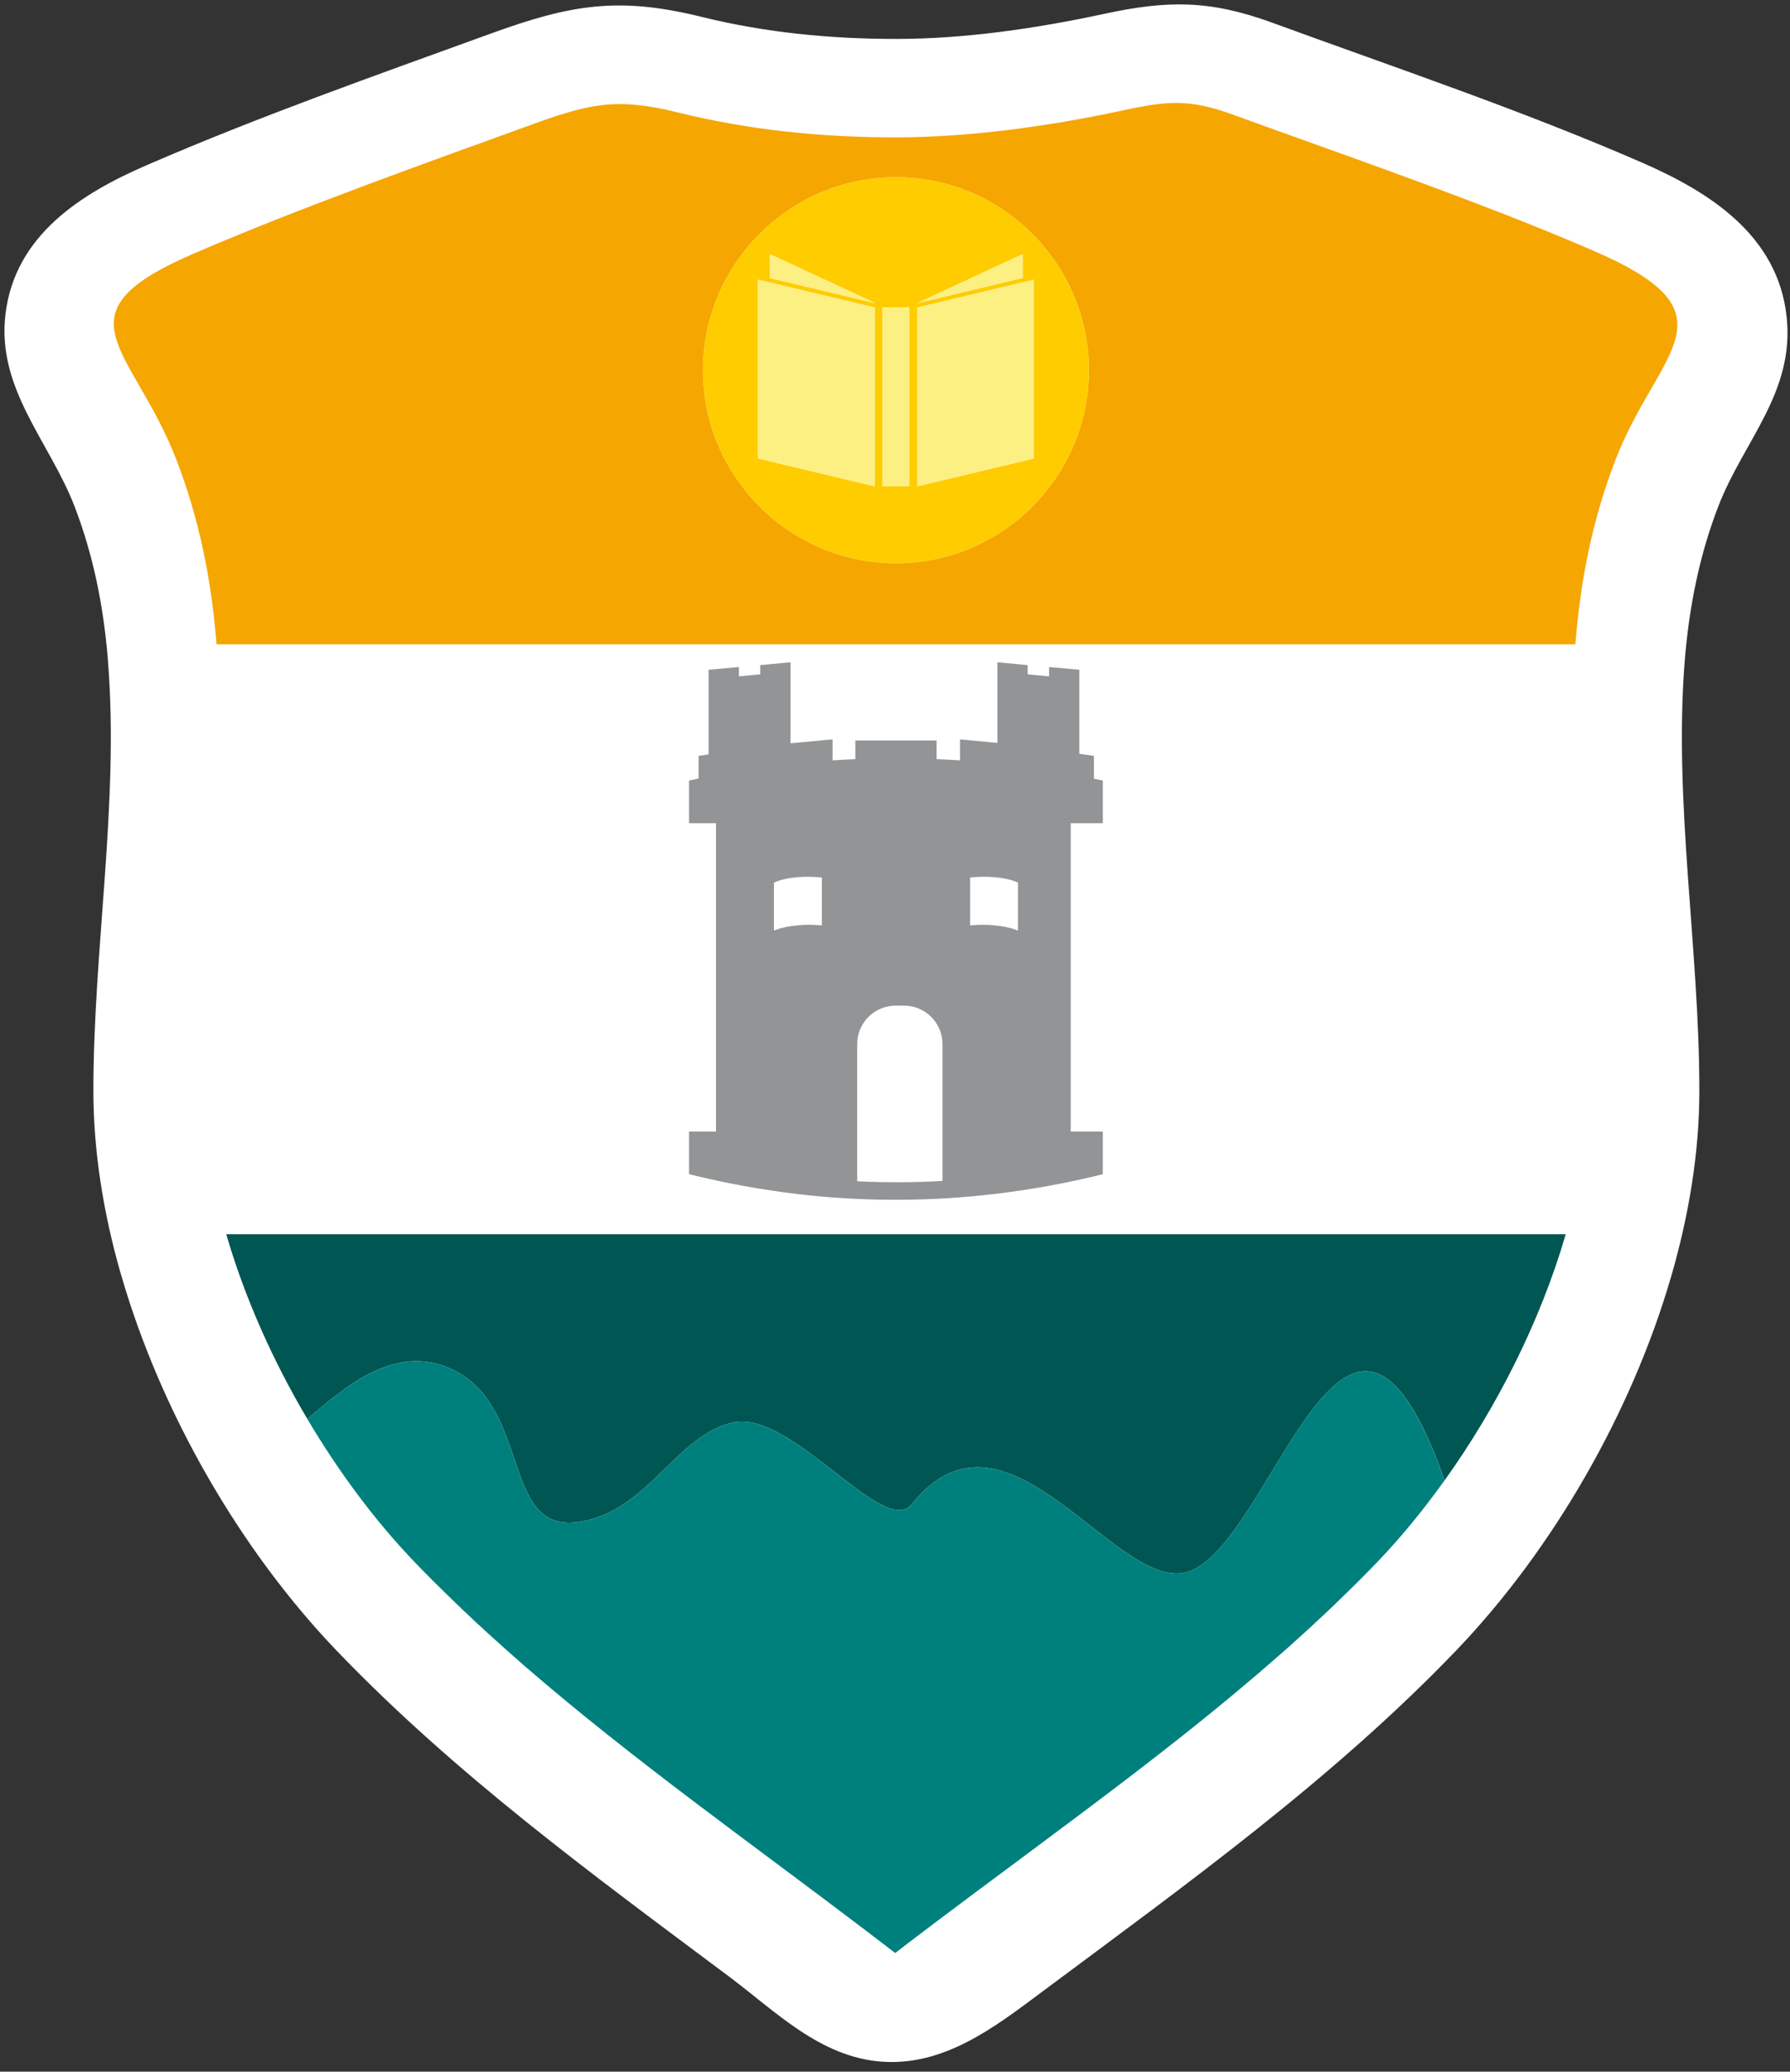
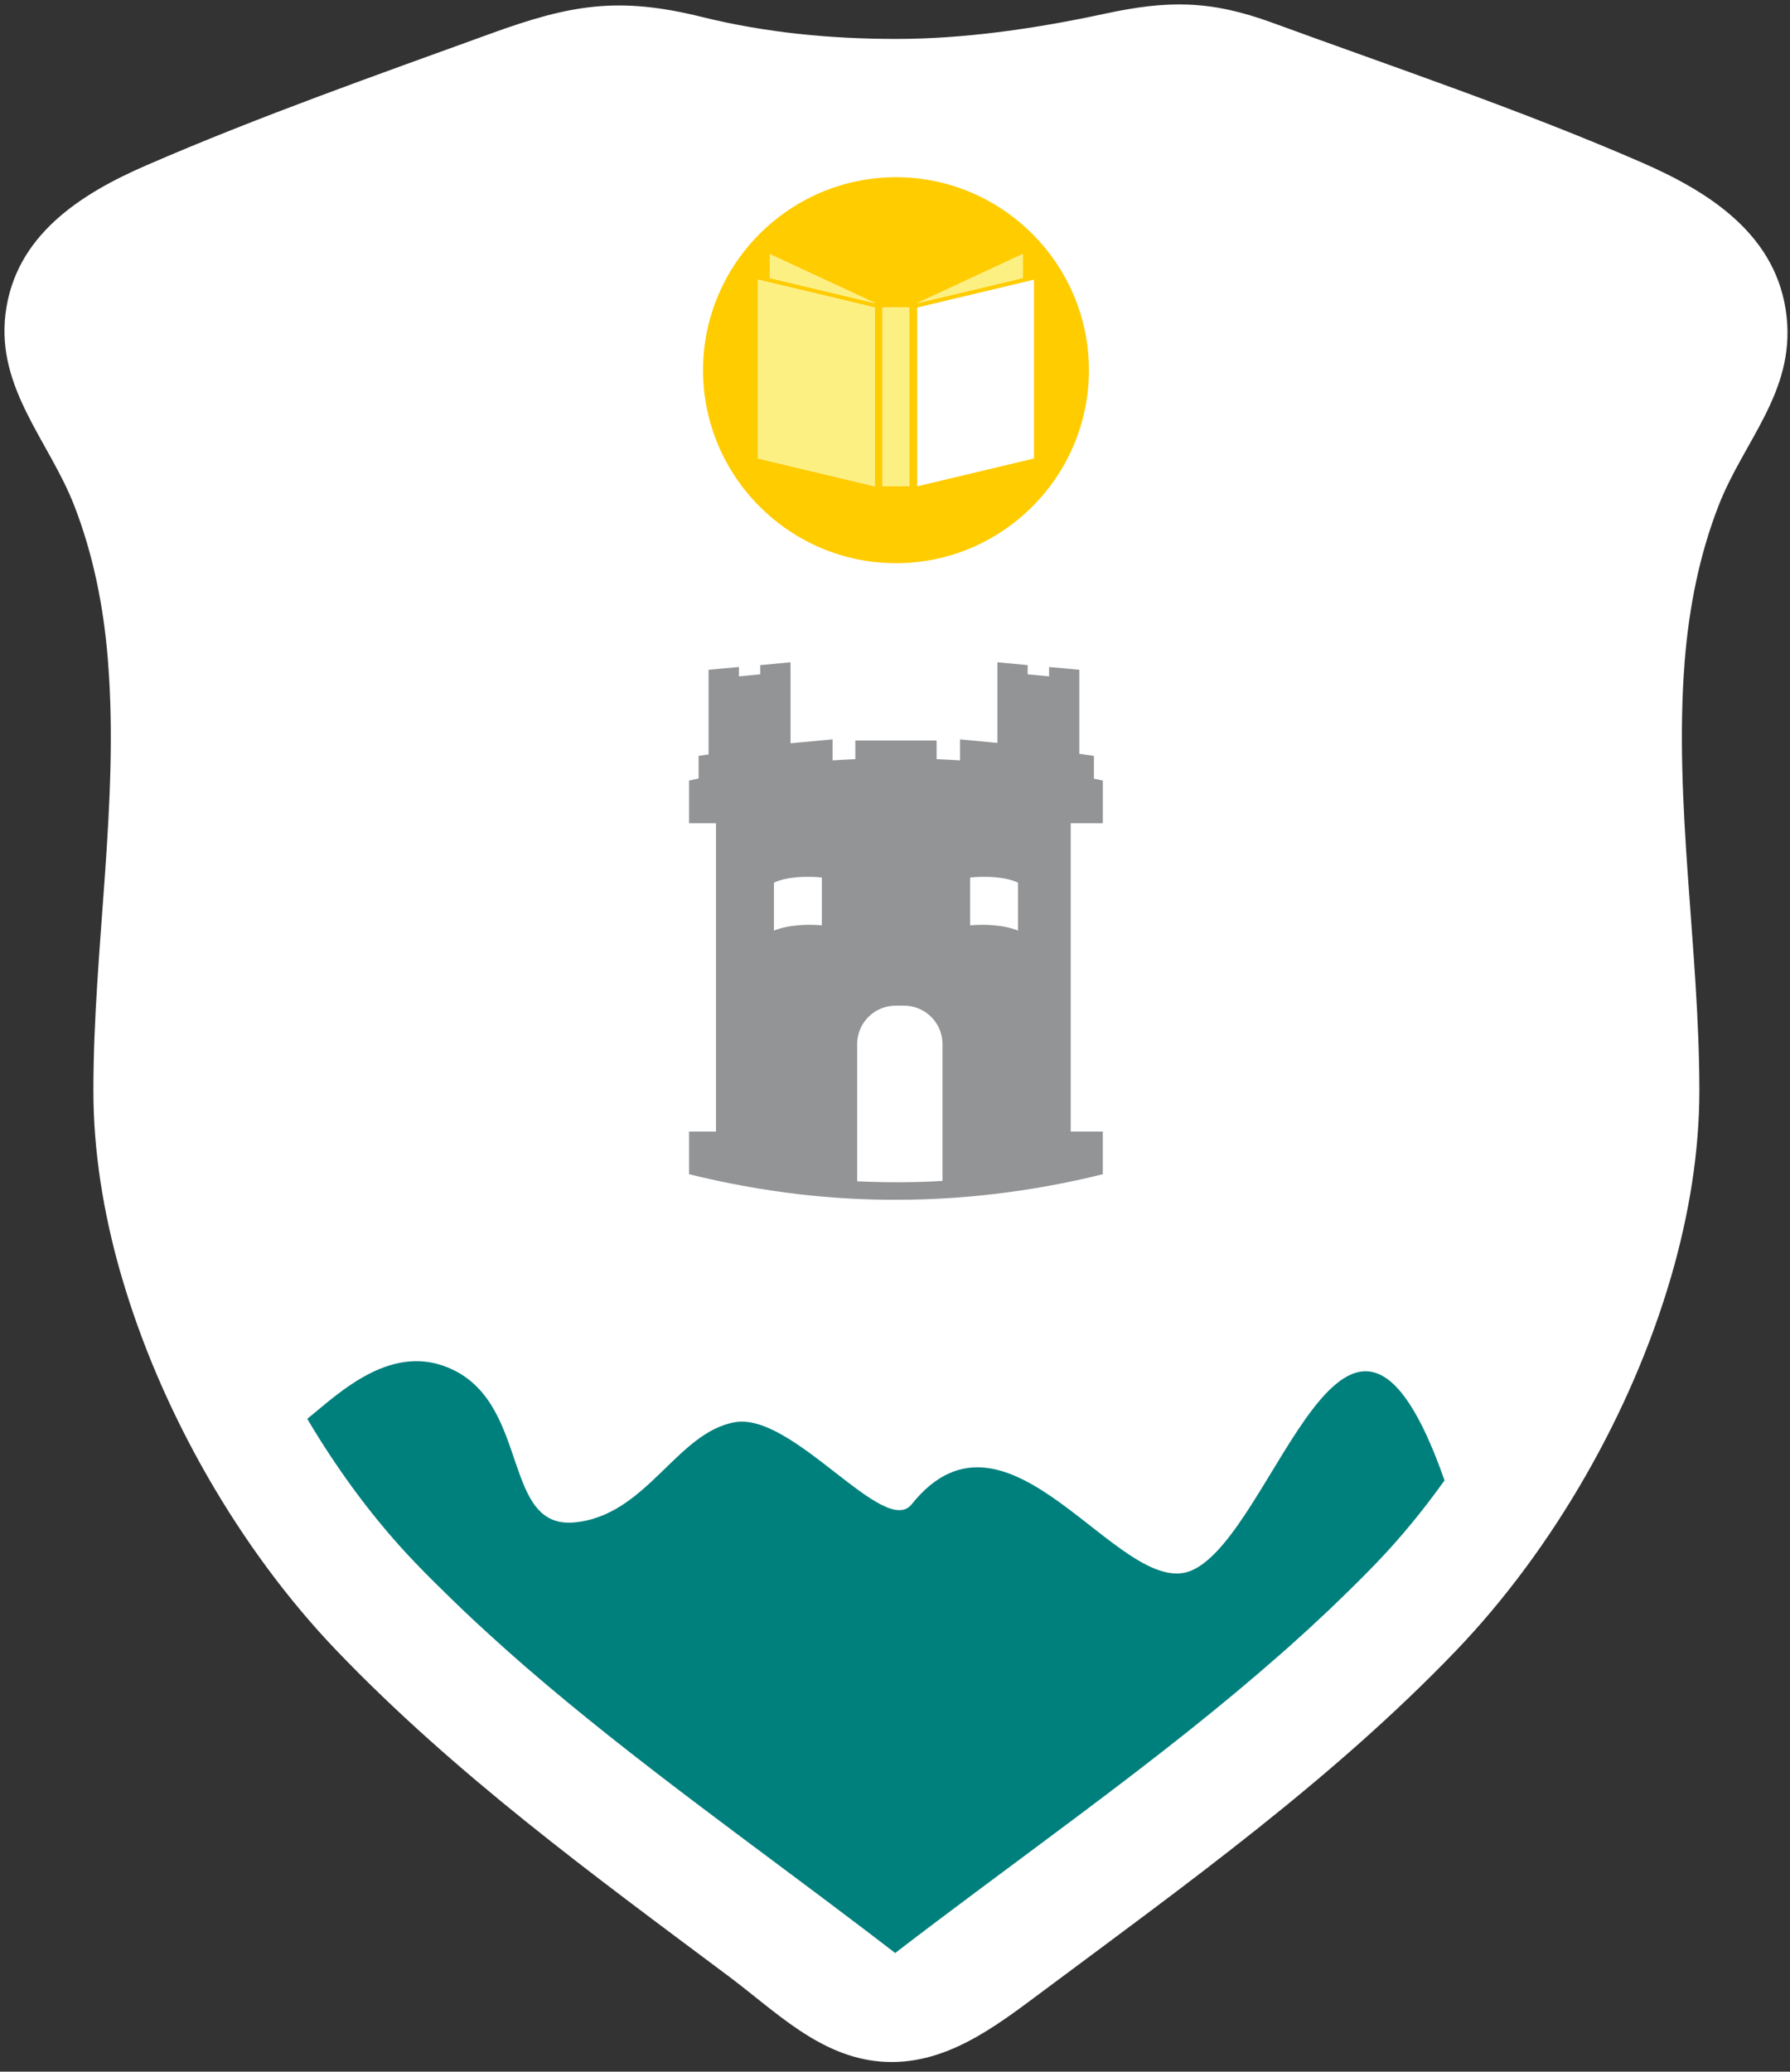
<svg xmlns="http://www.w3.org/2000/svg" width="121px" height="140px" viewBox="0 0 121 140" version="1.1">
  <rect x="0" y="0" width="121" height="140" fill="#333333" stroke="none" />
  <title>Group</title>
  <desc>Created with Sketch.</desc>
  <g id="Page-1" stroke="none" stroke-width="1" fill="none" fill-rule="evenodd">
    <g id="Group" transform="translate(-1, -1)">
      <path d="M123.062,22.263 C122.365,15.807 116.72,12.633 112.533,10.806 C106.269,8.076 99.729,5.732 93.405,3.466 C91.408,2.75 89.413,2.034 87.424,1.306 C84.946,0.403 82.876,-1.42108547e-14 80.706,-1.42108547e-14 C79.144,-1.42108547e-14 77.494,0.206 75.354,0.668 C70.228,1.773 65.598,2.333 61.591,2.333 C56.906,2.333 52.715,1.86 48.777,0.889 C46.597,0.347 44.661,0.083 42.86,0.083 C39.768,0.083 37.091,0.83 33.771,2.034 L30.733,3.134 C24.006,5.568 17.049,8.084 10.392,10.973 C5.985,12.883 0.832,15.869 0.08,22.062 C-0.39,25.929 1.285,28.934 2.905,31.84 C3.597,33.079 4.311,34.362 4.817,35.668 C5.967,38.651 6.676,41.884 6.984,45.542 L7.008,45.873 C7.438,51.35 7.015,57.102 6.604,62.679 C6.313,66.628 6.013,70.711 6.013,74.703 C6.013,78.703 6.635,82.93 7.865,87.273 L7.972,87.636 C10.715,97.056 16.12,106.459 22.805,113.435 C30.411,121.364 39.226,127.941 47.757,134.308 L49.518,135.623 C50.09,136.052 50.655,136.505 51.224,136.958 C53.912,139.104 56.691,141.324 60.476,141.616 C60.746,141.637 61.011,141.645 61.275,141.645 C65.519,141.645 68.792,139.204 71.957,136.84 L74.97,134.598 C83.693,128.12 92.713,121.42 100.376,113.434 C107.061,106.458 112.475,97.038 115.228,87.583 C116.519,83.112 117.174,78.778 117.174,74.701 C117.174,70.708 116.871,66.624 116.578,62.663 C116.169,57.097 115.743,51.341 116.177,45.777 C116.486,41.99 117.203,38.685 118.369,35.673 C118.882,34.346 119.595,33.076 120.283,31.847 C121.858,29.045 123.486,26.144 123.062,22.263 M113.582,45.655 C113.138,51.338 113.568,57.195 113.99,62.905 C114.277,66.796 114.574,70.82 114.574,74.703 C114.574,78.54 113.946,82.655 112.709,86.933 C110.087,95.947 104.906,104.95 98.501,111.634 C90.99,119.462 82.059,126.097 73.42,132.513 L70.402,134.757 C67.578,136.866 64.657,139.046 61.271,139.046 C61.074,139.046 60.875,139.039 60.675,139.025 C57.69,138.795 55.227,136.828 52.848,134.927 C52.259,134.455 51.672,133.988 51.077,133.542 L49.313,132.226 C40.483,125.636 32.143,119.413 24.682,111.634 C18.278,104.953 13.099,95.941 10.469,86.906 L10.364,86.552 C9.202,82.449 8.613,78.464 8.613,74.702 C8.613,70.793 8.911,66.765 9.199,62.859 C9.616,57.197 10.048,51.343 9.602,45.677 L9.577,45.338 C9.247,41.416 8.483,37.946 7.243,34.731 C6.676,33.259 5.915,31.895 5.179,30.572 C3.631,27.798 2.295,25.401 2.661,22.373 C3.255,17.491 7.657,14.99 11.428,13.357 C18.002,10.504 24.91,8.005 31.619,5.578 L34.657,4.477 C37.732,3.362 40.177,2.67 42.85,2.67 C44.435,2.67 46.12,2.906 48.152,3.412 C52.298,4.434 56.693,4.931 61.591,4.931 C65.779,4.931 70.596,4.352 75.903,3.209 C77.855,2.787 79.338,2.599 80.706,2.599 C82.559,2.599 84.354,2.953 86.531,3.748 C88.524,4.477 90.525,5.194 92.529,5.912 C98.813,8.165 105.311,10.494 111.494,13.189 C115.39,14.888 119.932,17.487 120.478,22.543 C120.81,25.598 119.516,27.905 118.01,30.589 C117.277,31.895 116.519,33.246 115.944,34.737 C114.685,37.991 113.913,41.561 113.582,45.655" id="Shape" fill-rule="nonzero" />
      <path d="M114.882,45.673 L114.877,45.756 C114.134,55.254 115.873,65.123 115.873,74.703 C115.873,78.932 115.152,83.161 113.979,87.224 L113.956,87.296 C111.3,96.425 106.005,105.683 99.437,112.534 C91.069,121.257 81.135,128.376 71.471,135.581 C68.253,137.98 64.835,140.642 60.574,140.32 C56.425,140.001 53.447,136.944 50.3,134.585 C41.027,127.652 31.788,120.921 23.743,112.534 C17.179,105.682 11.884,96.417 9.222,87.272 L9.114,86.906 C7.993,82.95 7.313,78.818 7.313,74.702 C7.313,65.122 9.05,55.253 8.306,45.77 L8.282,45.447 C7.986,41.926 7.307,38.506 6.031,35.199 C4.343,30.834 0.759,27.271 1.371,22.217 C2.016,16.914 6.437,14.103 10.909,12.165 C18.517,8.863 26.419,6.087 34.216,3.255 C39.559,1.317 42.813,0.743 48.465,2.15 C52.771,3.212 57.159,3.631 61.592,3.631 C66.241,3.631 71.09,2.916 75.63,1.938 C79.922,1.011 82.788,0.998 86.979,2.526 C95.345,5.587 103.849,8.438 112.016,11.997 C116.61,14.001 121.18,16.926 121.772,22.402 C122.329,27.515 118.848,30.822 117.158,35.207 C115.853,38.577 115.175,42.08 114.882,45.673" id="Shape" fill="#FFFFFF" />
      <path d="M31.528,109.063 C30.691,108.25 29.858,107.425 29.042,106.576 C29.85,107.42 30.684,108.245 31.528,109.063" id="Shape" fill="#4B8679" fill-rule="nonzero" />
-       <path d="M94.089,106.576 C93.201,107.5 92.284,108.404 91.355,109.301 C92.285,108.404 93.202,107.5 94.089,106.576" id="Shape" fill="#4B8679" fill-rule="nonzero" />
-       <path d="M107.498,44.466 C107.827,40.309 108.622,36.168 110.208,32.063 C113.071,24.666 118.605,22.261 108.86,18.009 C101.269,14.698 91.527,11.367 84.375,8.759 C81.471,7.699 79.98,7.799 77.005,8.439 C71.839,9.555 66.433,10.283 61.568,10.283 C56.554,10.283 51.661,9.798 46.821,8.599 C42.57,7.543 40.732,8.043 36.758,9.486 C29.77,12.018 20.965,15.158 13.997,18.18 C4.583,22.261 9.982,24.458 12.922,32.063 C14.474,36.08 15.268,40.129 15.608,44.198 L15.637,44.541 L107.492,44.541 L107.498,44.466 Z M61.569,39.06 C54.381,39.06 48.522,33.206 48.522,26.02 C48.522,18.836 54.381,12.976 61.569,12.976 C68.75,12.976 74.608,18.836 74.608,26.02 C74.608,33.206 68.749,39.06 61.569,39.06 Z" id="Shape" fill="#F5A600" fill-rule="nonzero" />
-       <path d="M21.77,96.882 C23.866,95.203 27.544,91.521 31.707,93.608 C36.802,96.152 34.977,104.341 39.841,103.88 C44.71,103.419 46.733,97.806 50.671,97.11 C54.615,96.411 60.779,104.969 62.632,102.651 C69.183,94.463 76.731,109.238 81.564,107.123 C87.235,104.644 92.114,82.414 98.651,101.042 C102.175,96.118 105.124,90.302 106.839,84.407 L16.294,84.407 C17.546,88.713 19.458,92.976 21.77,96.882" id="Shape" fill="#005652" fill-rule="nonzero" />
      <path d="M81.563,107.124 C76.73,109.238 69.182,94.464 62.632,102.652 C60.778,104.972 54.613,96.413 50.671,97.111 C46.731,97.806 44.71,103.419 39.841,103.881 C34.976,104.343 36.802,96.152 31.705,93.608 C27.545,91.522 23.864,95.205 21.769,96.882 C23.915,100.509 26.403,103.828 29.041,106.576 C29.855,107.427 30.688,108.249 31.526,109.062 C31.82,109.349 32.114,109.634 32.414,109.917 C32.965,110.44 33.522,110.954 34.083,111.465 C34.866,112.179 35.658,112.888 36.464,113.585 C36.503,113.619 36.542,113.651 36.581,113.687 C43.817,119.945 51.861,125.63 59.565,131.49 C60.217,131.986 60.867,132.482 61.513,132.98 C63.311,131.597 65.136,130.226 66.969,128.859 C68.281,127.88 69.598,126.902 70.915,125.923 C73.134,124.273 75.35,122.617 77.539,120.941 C77.644,120.859 77.753,120.777 77.858,120.695 C78.924,119.878 79.981,119.054 81.029,118.222 C81.169,118.111 81.307,118 81.446,117.89 C83.54,116.222 85.587,114.521 87.569,112.777 C87.741,112.626 87.914,112.476 88.084,112.324 C89.021,111.49 89.94,110.646 90.844,109.79 C91.015,109.627 91.183,109.463 91.353,109.3 C92.283,108.404 93.2,107.5 94.087,106.576 C95.675,104.921 97.208,103.055 98.648,101.043 C92.113,82.416 87.233,104.644 81.563,107.124" id="Shape" fill="#00807D" fill-rule="nonzero" />
      <path d="M61.569,12.976 C54.381,12.976 48.523,18.836 48.523,26.02 C48.523,33.205 54.381,39.06 61.569,39.06 C68.749,39.06 74.609,33.205 74.609,26.02 C74.609,18.837 68.748,12.976 61.569,12.976 Z M70.131,18.172 L70.131,19.788 L62.997,21.487 L70.131,18.172 Z M60.137,33.865 L52.24,31.983 L52.24,19.898 L60.137,21.782 L60.137,33.865 Z M53.029,19.788 L53.029,18.172 L60.166,21.487 L53.029,19.788 Z M62.473,33.861 L60.658,33.861 L60.658,21.781 L62.473,21.781 L62.473,33.861 Z M70.892,31.984 L62.997,33.866 L62.997,21.783 L70.892,19.899 L70.892,31.984 Z" id="Shape" fill="#FFCC00" fill-rule="nonzero" />
      <polygon id="Rectangle-path" fill="#FDF082" fill-rule="nonzero" points="60.657 21.782 62.472 21.782 62.472 33.862 60.657 33.862" />
-       <polygon id="Shape" fill="#FDF082" fill-rule="nonzero" points="62.998 33.866 70.892 31.984 70.892 19.898 62.998 21.783" />
      <polygon id="Shape" fill="#FDF082" fill-rule="nonzero" points="52.24 31.984 60.137 33.865 60.137 21.782 52.24 19.899" />
      <polygon id="Shape" fill="#FDF082" fill-rule="nonzero" points="70.132 18.172 62.998 21.487 70.132 19.788" />
      <polygon id="Shape" fill="#FDF082" fill-rule="nonzero" points="53.029 19.789 60.166 21.487 53.029 18.172" />
      <path d="M75.549,56.63 L75.549,53.75 C75.353,53.706 75.15,53.663 74.947,53.622 L74.947,52.082 L73.96,51.937 L73.96,51.308 L73.96,46.261 L71.915,46.076 L71.915,46.706 L70.467,46.57 L70.467,45.947 L68.424,45.756 L68.424,51.201 L68.193,51.184 L65.894,50.965 L65.894,51.308 L65.894,52.385 C65.363,52.35 64.835,52.324 64.313,52.301 L64.313,51.308 L64.313,51.043 L61.828,51.043 L58.818,51.043 L58.818,51.308 L58.818,52.301 C58.307,52.324 57.792,52.35 57.279,52.385 L57.279,51.308 L57.279,50.965 L54.938,51.184 L54.438,51.23 L54.438,45.756 L52.389,45.947 L52.389,46.57 L50.947,46.706 L50.947,46.076 L48.899,46.261 L48.899,51.308 L48.899,51.981 L48.225,52.082 L48.225,53.611 C48.007,53.66 47.795,53.706 47.579,53.75 L47.579,56.63 L49.399,56.63 L49.399,77.47 L47.579,77.47 L47.579,80.35 C50.034,80.958 52.485,81.404 54.937,81.695 C57.231,81.964 59.529,82.093 61.827,82.076 C63.95,82.07 66.069,81.94 68.192,81.689 C70.646,81.404 73.097,80.959 75.548,80.35 L75.548,77.47 L73.378,77.47 L73.378,56.63 L75.549,56.63 Z M56.555,63.535 C56.034,63.486 55.475,63.48 54.938,63.532 C54.355,63.581 53.793,63.694 53.317,63.887 L53.317,60.646 C53.771,60.436 54.34,60.324 54.938,60.277 C55.48,60.234 56.042,60.248 56.555,60.3 L56.555,63.535 Z M64.709,80.803 C63.75,80.865 62.79,80.887 61.827,80.893 C60.864,80.893 59.903,80.878 58.944,80.83 L58.944,71.547 C58.944,70.124 60.11,68.961 61.536,68.961 L61.827,68.961 L62.12,68.961 C63.544,68.961 64.709,70.127 64.709,71.547 L64.709,80.803 Z M69.813,63.887 C69.337,63.694 68.775,63.581 68.193,63.532 C67.654,63.48 67.092,63.486 66.576,63.535 L66.576,60.3 C67.09,60.248 67.652,60.234 68.193,60.277 C68.792,60.324 69.365,60.436 69.813,60.646 L69.813,63.887 Z" id="Shape" fill="#929496" fill-rule="nonzero" />
    </g>
  </g>
</svg>